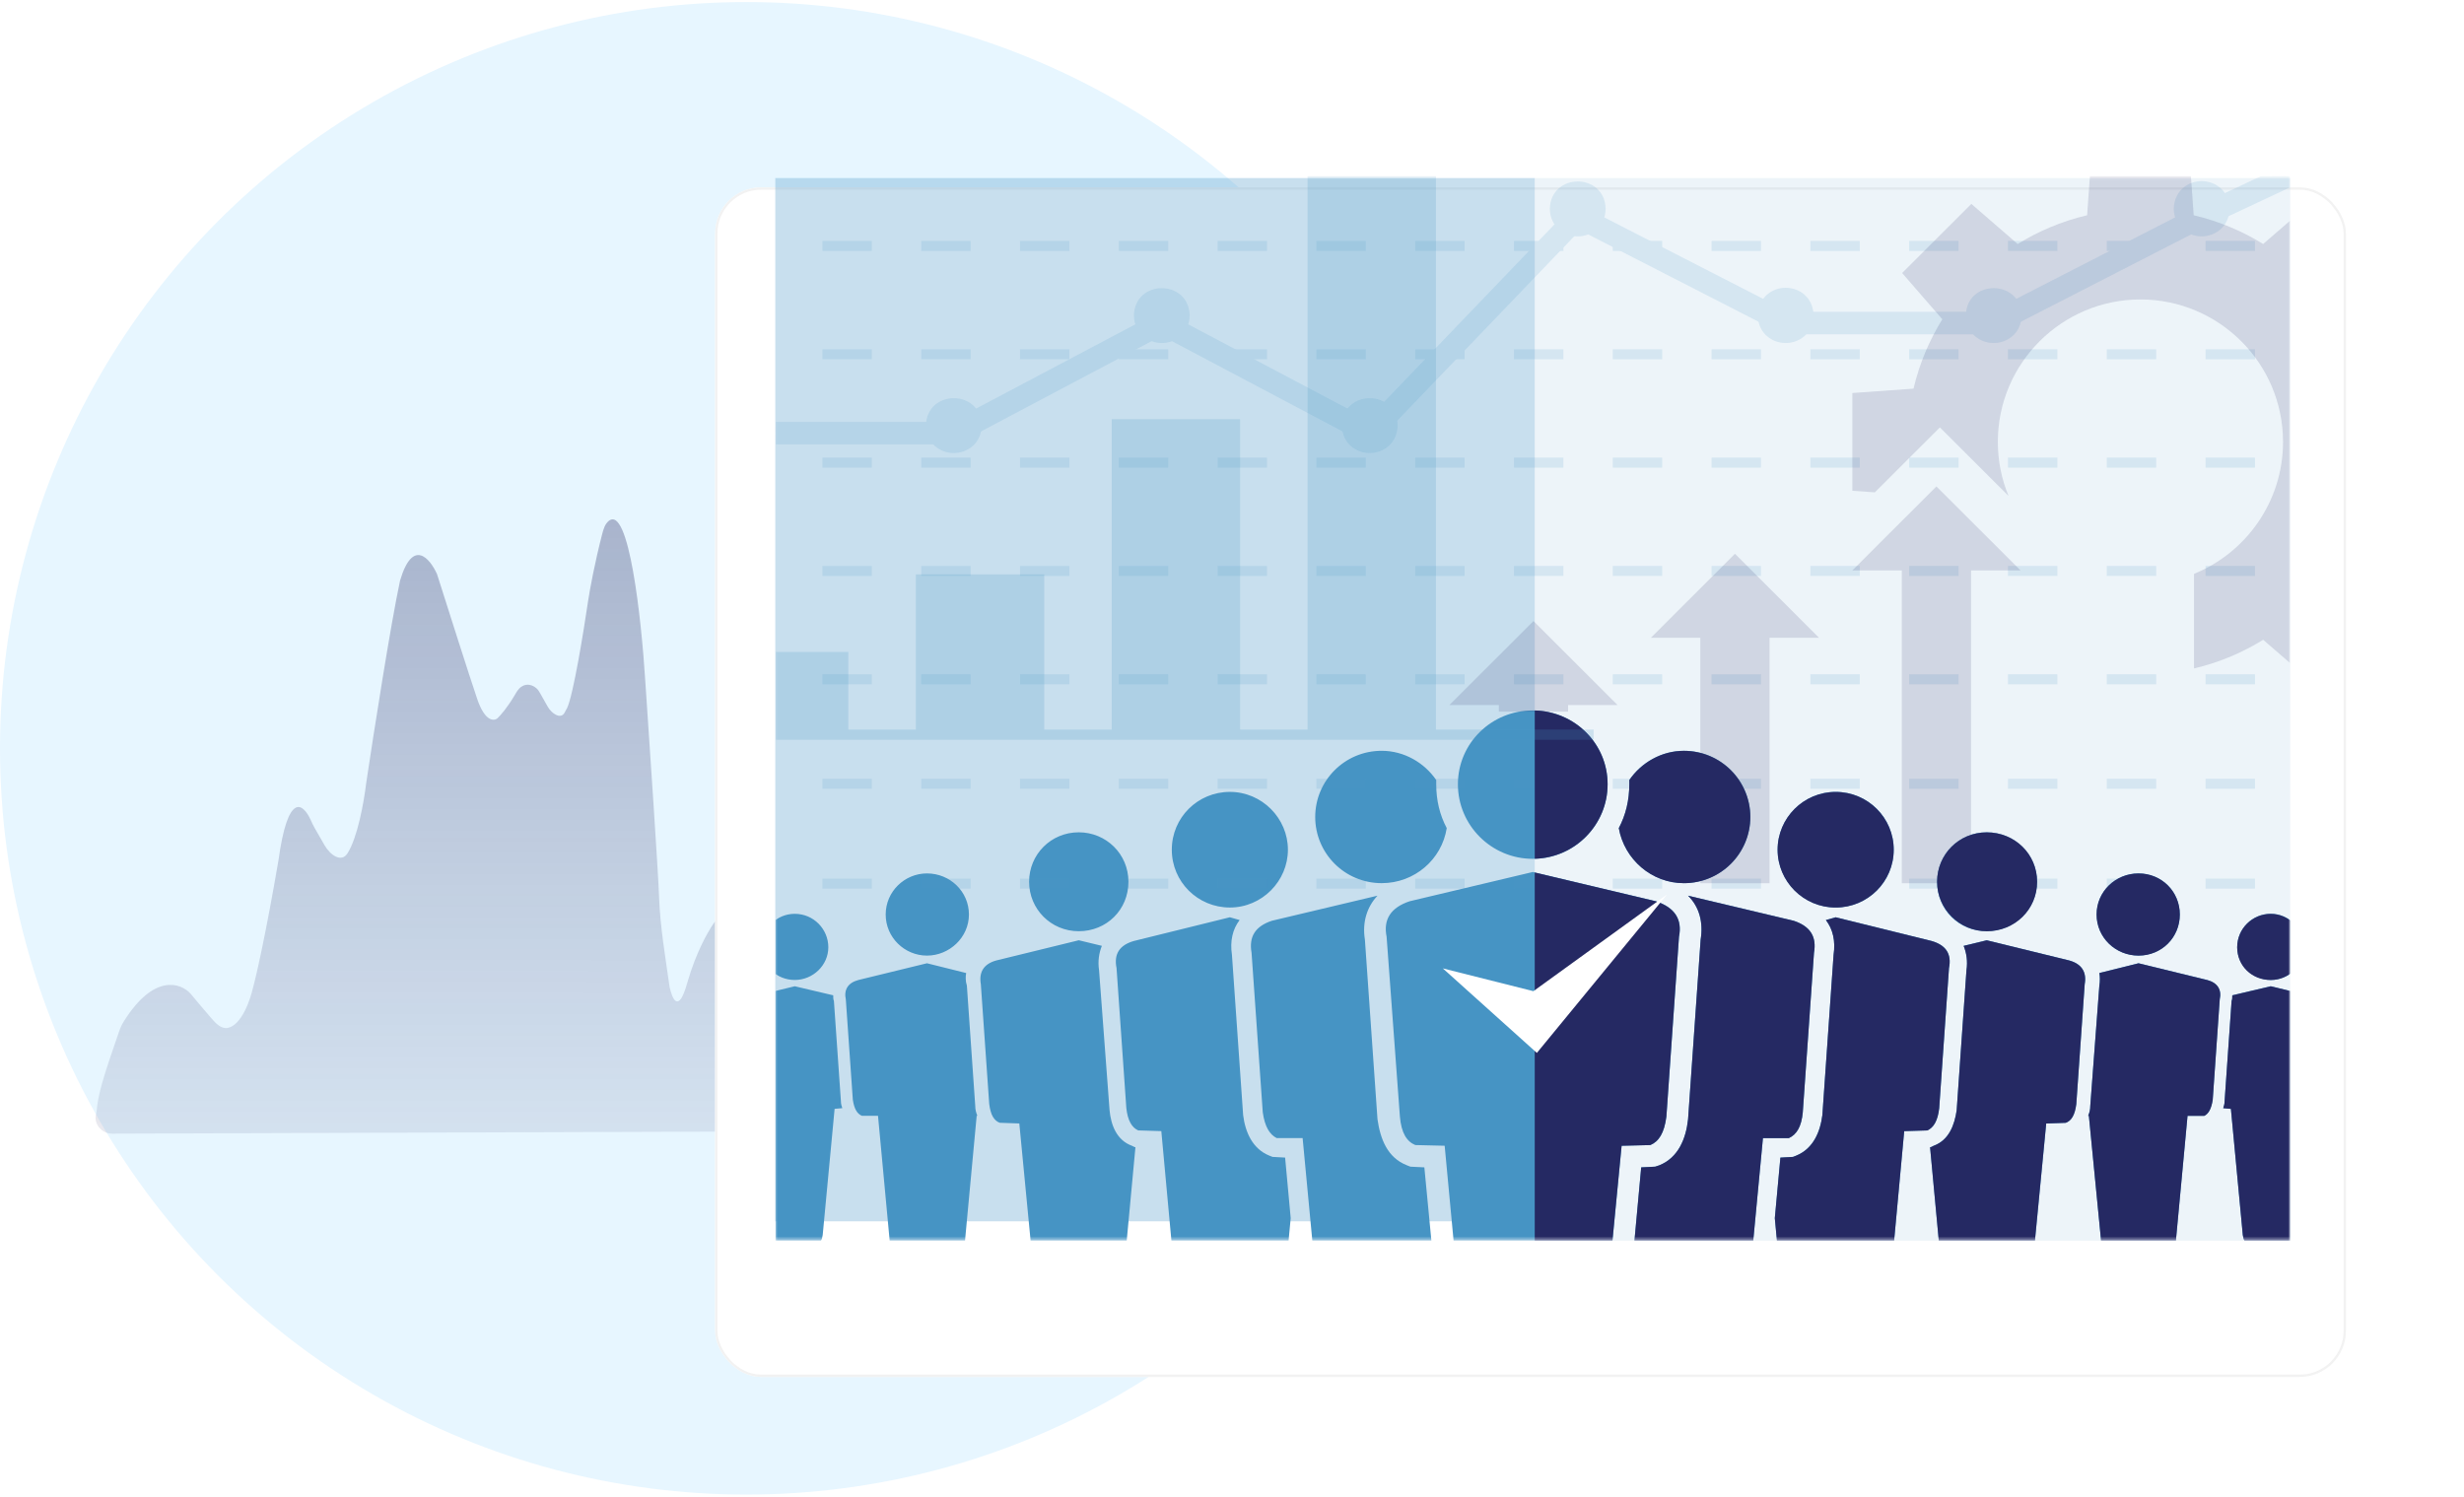
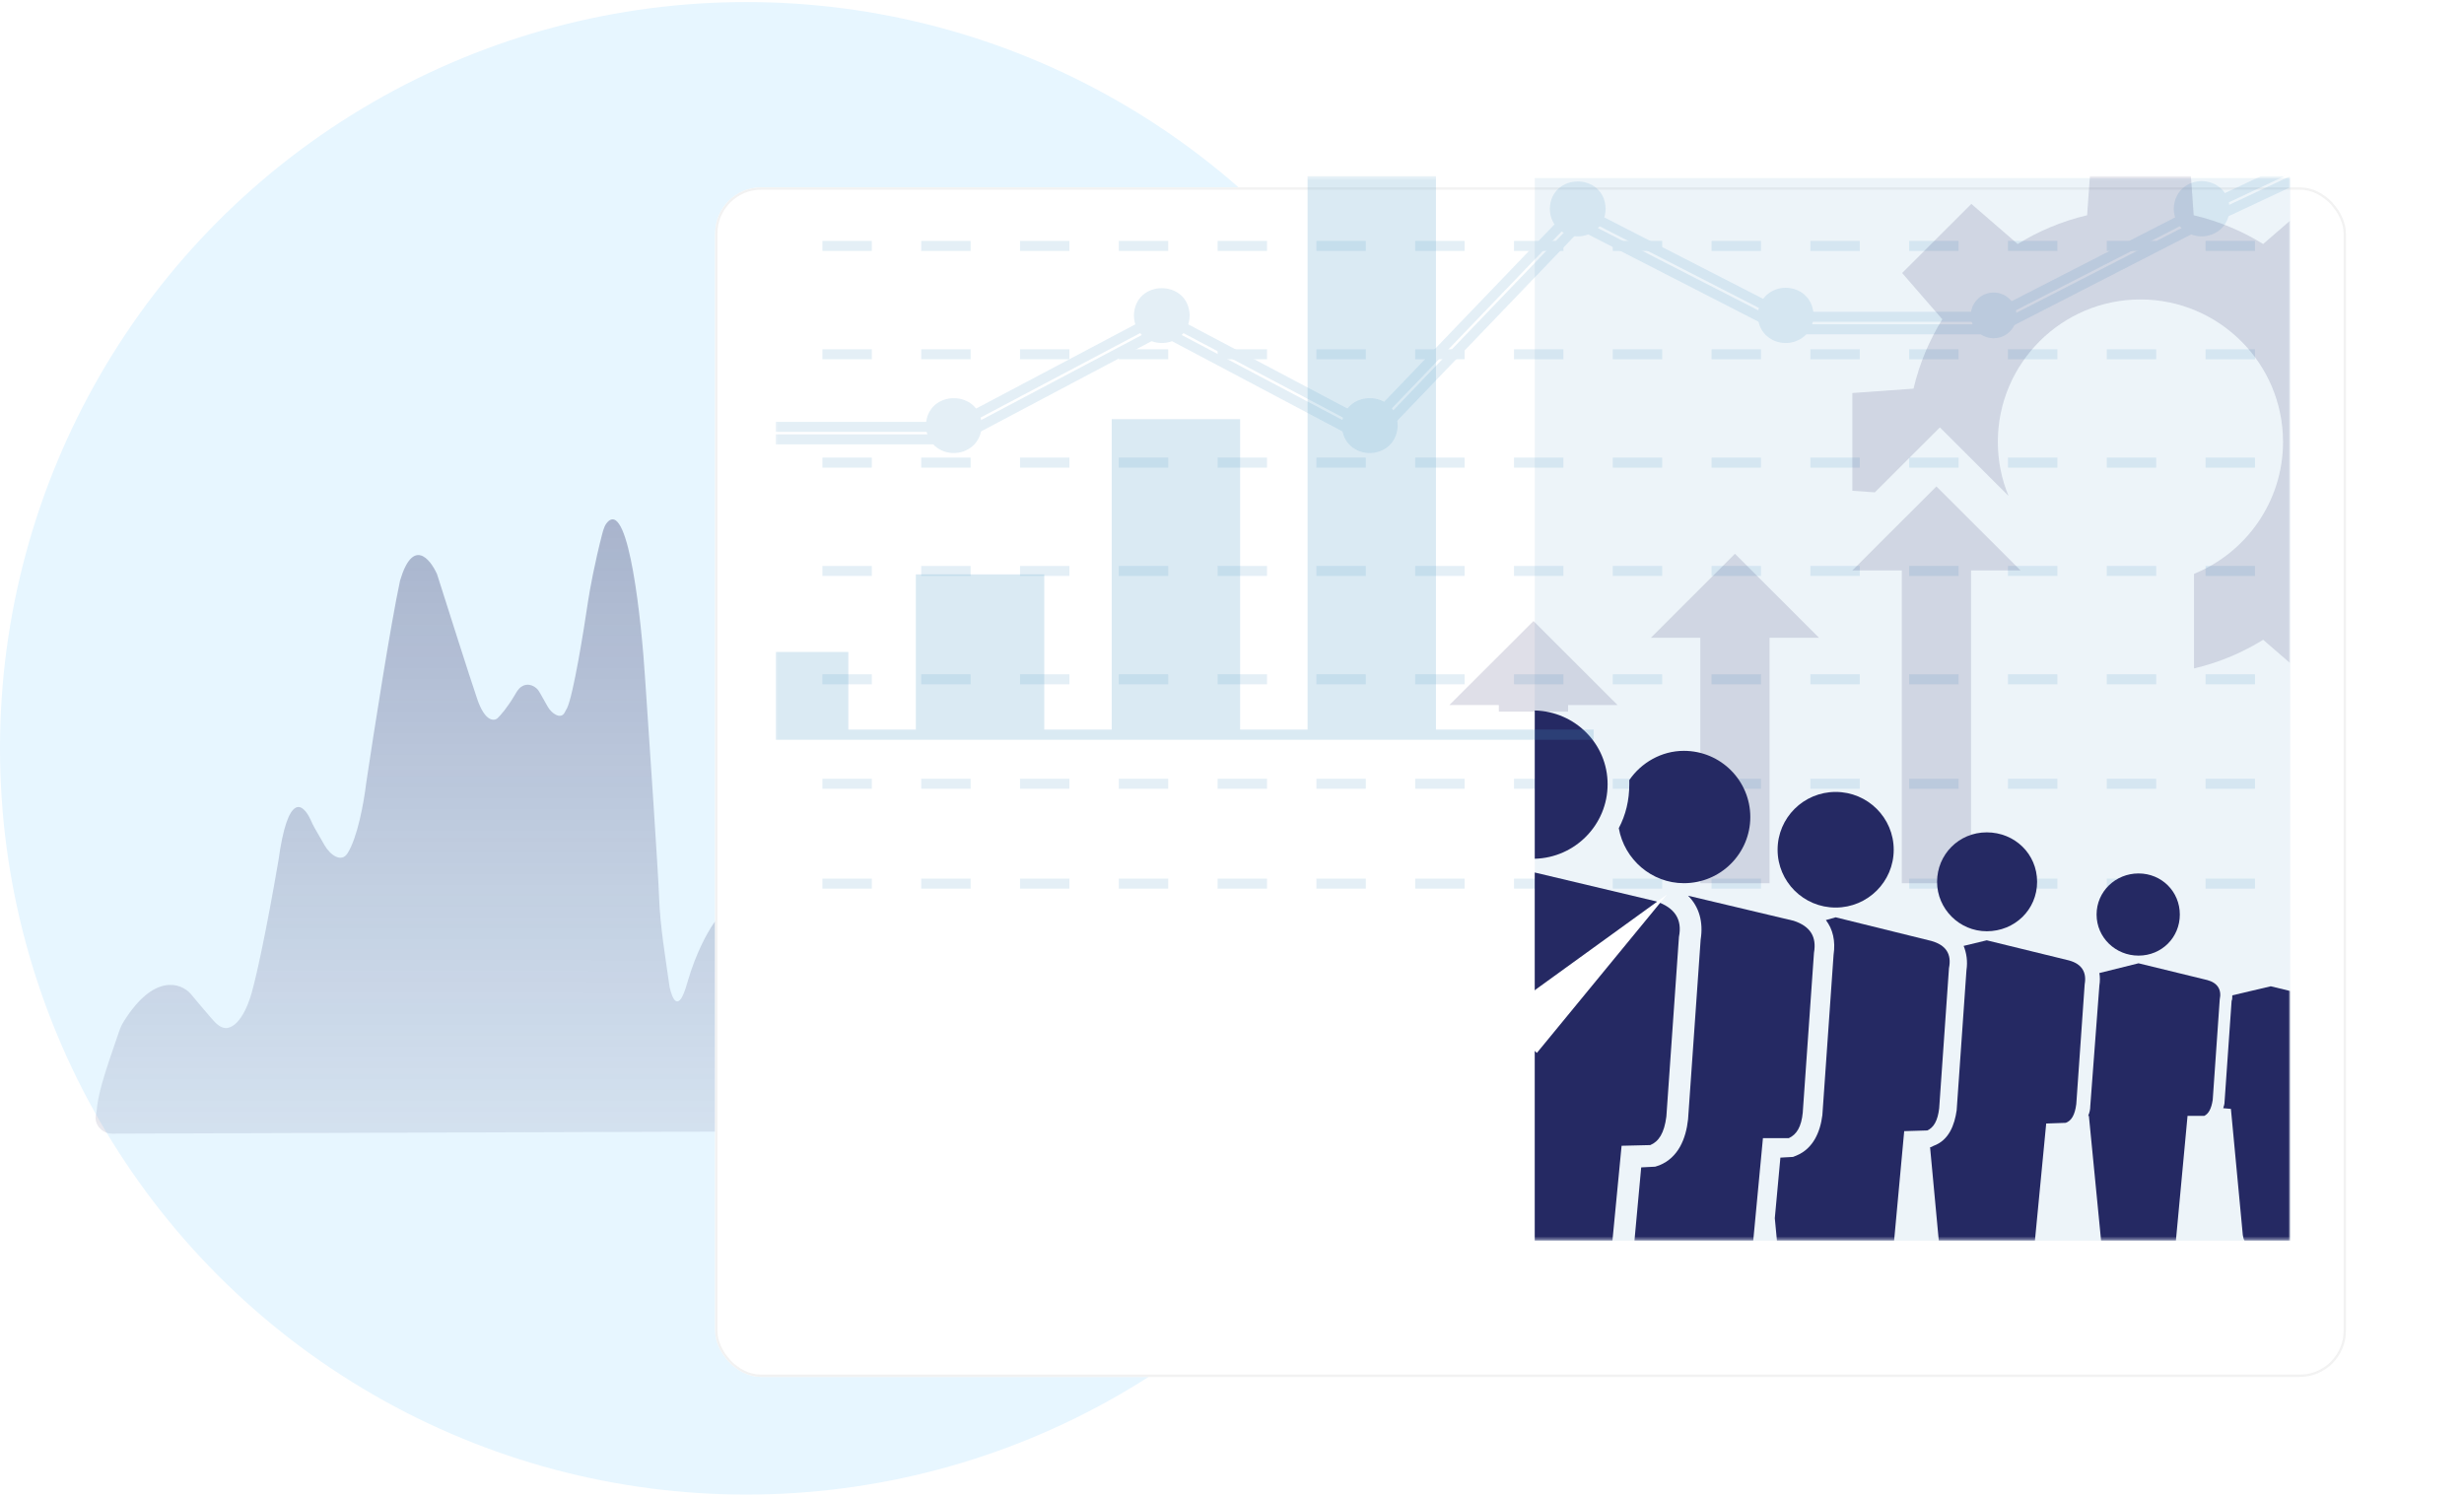
<svg xmlns="http://www.w3.org/2000/svg" width="553" height="336" viewBox="0 0 553 336" fill="none">
  <circle cx="167.5" cy="167.961" r="167.5" fill="#E7F6FF" />
  <path d="M288.389 123.583C294.354 130.315 301.77 195.394 305.879 239.483C306.582 247.029 300.64 253.52 293.061 253.545L25.168 254.449C22.829 254.457 20.955 252.278 21.569 250.02C21.655 249.704 21.692 249.468 21.719 249.142C22.015 245.566 23.187 241.711 26.723 231.516C27 230.717 27.351 229.942 27.8 229.227C34.559 218.47 40.58 220.573 42.802 223.068C43.458 223.87 45.182 225.935 47.485 228.602C48.465 229.737 49.686 231.013 51.153 230.706C54.117 230.087 56.093 224.765 56.802 221.619C57.514 219.043 59.649 209.737 62.496 193.121C64.61 177.707 67.975 180.223 69.714 184.01C69.985 184.6 70.249 185.195 70.57 185.759C71.099 186.692 71.894 188.08 72.858 189.742C74.14 191.95 76.622 193.686 77.991 191.531C80.19 188.069 81.634 180.383 82.191 175.733C83.852 164.624 87.696 139.99 89.784 130.33C92.632 120.67 96.507 125.339 98.089 128.881C100.383 136.126 105.397 151.872 107.106 156.896C108.814 161.919 110.823 161.887 111.614 161.243C112.251 160.666 113.838 158.879 115.524 156.018C115.934 155.324 116.336 154.588 117.005 154.139C118.297 153.272 119.561 153.793 120.359 154.454C120.729 154.761 120.986 155.174 121.222 155.593C121.659 156.369 122.279 157.468 122.941 158.635C123.81 160.166 125.834 161.527 126.689 159.987C126.846 159.705 127.147 159.189 127.285 158.897C128.661 155.966 130.979 141.799 132.021 134.677C132.386 132.301 133.491 126.254 135.15 119.871C135.429 118.797 135.753 117.639 136.61 116.933C141.132 113.21 143.95 138.789 144.834 153.032C145.783 166.878 147.729 195.923 147.919 201.333C148.156 208.095 149.343 214.857 150.292 221.619C150.682 223.206 151.046 224.063 151.401 224.447C152.717 225.867 153.781 222.212 154.344 220.28L154.378 220.163C156.173 214.009 158.626 209.504 160.193 207.212C160.685 206.494 161.31 205.89 161.974 205.327C165.022 202.747 170.157 198.018 172.359 194.57C174.286 191.553 176.338 191.677 177.635 192.413C178.297 192.789 178.718 193.459 179.217 194.034C180.199 195.164 181.847 196.502 183.749 196.502C187.166 196.502 189.76 186.52 190.63 181.529C191.975 176.055 194.901 163.948 195.85 159.311C196.962 153.88 198.282 149.297 200.787 143.575C201.128 142.795 201.534 142.033 202.114 141.409C205.725 137.526 208.21 142.754 210.129 147.148C210.574 148.168 211.068 149.248 212.014 149.835C214.405 151.318 216.012 147.399 217.443 142.405C219.341 137.768 222.663 115.357 224.087 104.73C224.72 101.188 226.697 90.82 229.545 77.682C233.531 64.93 238.008 78.165 239.748 86.376C243.544 104.569 251.47 142.115 252.799 146.752C254.46 152.548 255.409 153.032 258.256 153.032C261.05 153.387 265.664 143.688 268.11 137.62C268.509 136.629 268.964 135.636 269.76 134.924C270.209 134.522 270.715 134.194 271.205 134.111C272.181 133.944 272.673 135.151 273.131 136.03C275.482 140.536 277.297 138.719 277.951 137.092C279.564 133.934 282.737 128.118 284.945 125.2C285.848 124.007 287.397 122.463 288.389 123.583Z" fill="url(#paint0_linear_1158_14605)" />
  <g filter="url(#filter0_d_1158_14605)">
    <rect x="160.5" y="25.48" width="366" height="267" rx="10.358" fill="white" />
    <rect x="160.759" y="25.739" width="365.482" height="266.482" rx="10.099" stroke="#F2F2F2" stroke-width="0.518" />
  </g>
  <g clip-path="url(#clip0_1158_14605)">
    <path opacity="0.1" d="M514.898 39.965H344.449V278.461H514.898V39.965Z" fill="#4694C4" />
-     <path opacity="0.3" d="M344.448 39.965H174V274.119H344.448V39.965Z" fill="#4694C4" />
+     <path opacity="0.3" d="M344.448 39.965H174V274.119V39.965Z" fill="#4694C4" />
    <mask id="mask0_1158_14605" style="mask-type:luminance" maskUnits="userSpaceOnUse" x="174" y="39" width="340" height="240">
      <path d="M514 39.461H174V278.461H514V39.461Z" fill="white" />
    </mask>
    <g mask="url(#mask0_1158_14605)">
-       <path fill-rule="evenodd" clip-rule="evenodd" d="M343.999 159.461C353.262 159.461 360.798 166.807 360.798 176.035C360.798 185.263 353.262 192.765 343.999 192.765C334.736 192.765 327.201 185.257 327.201 176.035C327.201 166.812 334.736 159.461 343.999 159.461ZM156.858 212.926C153.559 212.926 150.894 215.583 150.894 218.868C150.894 222.154 153.564 224.655 156.858 224.655C160.153 224.655 162.666 221.998 162.666 218.868C162.666 215.583 160.153 212.926 156.858 212.926ZM156.858 225.747L147.127 228.091C145.711 228.559 145.087 229.5 145.399 230.904L146.341 245.133C146.497 246.386 146.971 247.01 147.595 247.322H149.791L151.988 269.677C151.988 270.457 152.3 271.086 152.929 271.086H160.777C161.407 271.086 161.719 270.462 161.719 269.677L163.759 248.882C163.291 248.102 162.973 247.161 162.817 246.225L161.563 228.091V226.838L156.853 225.747H156.858ZM178.366 205.107C174.286 205.107 170.987 208.393 170.987 212.609C170.987 216.826 174.286 219.955 178.366 219.955C182.446 219.955 185.902 216.67 185.902 212.609C185.902 208.549 182.603 205.107 178.366 205.107ZM178.366 221.369L166.121 224.338C164.238 224.806 163.452 226.059 163.764 227.935L165.018 245.913C165.174 247.478 165.804 248.414 166.59 248.726L169.572 248.882L172.241 277.179C172.241 278.271 172.71 278.9 173.496 279.056H183.388C184.174 278.9 184.486 278.276 184.643 277.179L187.312 248.882L189.04 248.726C188.884 248.258 188.728 247.79 188.728 247.161L187.156 224.65C187 224.338 187 223.87 187 223.397L178.366 221.364V221.369ZM208.04 196.04C203.018 196.04 198.777 200.106 198.777 205.263C198.777 210.42 203.018 214.486 208.04 214.486C213.062 214.486 217.459 210.42 217.459 205.263C217.459 200.106 213.218 196.04 208.04 196.04ZM208.04 216.207L192.657 219.96C190.299 220.584 189.357 222.149 189.831 224.338L191.402 246.849C191.715 248.882 192.344 249.974 193.442 250.447H197.054L200.353 285.778C200.509 287.187 200.983 287.967 201.925 288.123H214.326C215.268 287.967 215.736 287.187 215.897 285.778L219.197 250.447H219.353C219.041 249.667 218.879 249.038 218.879 248.258L216.996 221.208C216.683 220.272 216.683 219.175 216.839 218.395L208.05 216.207H208.04ZM242.11 186.812C235.829 186.812 230.963 191.814 230.963 197.912C230.963 204.01 235.829 209.012 242.11 209.012C248.391 209.012 253.257 204.166 253.257 197.912C253.257 191.658 248.235 186.812 242.11 186.812ZM242.11 211.044L223.584 215.578C220.758 216.358 219.66 218.234 220.129 220.891L222.012 247.785C222.325 250.286 223.11 251.538 224.37 252.006L228.767 252.162L232.847 294.533C232.847 296.098 233.477 297.034 234.575 297.19H249.489C250.744 297.034 251.217 296.098 251.373 294.533L254.829 257.481H254.673L254.043 257.169C250.588 255.916 249.333 252.479 249.021 249.194L246.664 217.767C246.351 215.734 246.664 213.857 247.293 212.292L242.11 211.039V211.044ZM276.02 177.74C268.796 177.74 262.989 183.527 262.989 190.717C262.989 197.907 268.796 203.693 276.02 203.693C283.243 203.693 289.05 197.751 289.05 190.717C289.05 183.683 283.243 177.74 276.02 177.74ZM276.02 205.882L254.511 211.195C251.212 212.131 249.958 214.164 250.588 217.294L252.784 248.721C253.096 251.533 254.038 253.098 255.453 253.722L260.636 253.878L265.19 303.283C265.346 305.004 265.976 306.096 267.386 306.408H284.653C286.068 306.096 286.693 304.999 286.849 303.283L289.675 273.421L288.421 259.82L285.595 259.664L284.809 259.353C281.041 257.788 279.47 254.039 279.001 250.286L276.488 214.325C276.014 211.2 276.644 208.539 278.216 206.506L276.02 205.882ZM310.09 168.517C301.769 168.517 295.175 175.24 295.175 183.371C295.175 191.502 301.769 198.224 310.09 198.224C317.469 198.224 323.589 192.911 324.692 185.871C323.121 182.903 322.335 179.617 322.335 176.019V175.084C319.665 171.174 315.112 168.517 310.09 168.517ZM309.148 201.037L285.444 206.667C281.676 207.92 280.261 210.264 280.89 213.857L283.404 249.662C283.872 252.947 284.975 254.663 286.542 255.448H292.35L297.689 311.887C297.845 313.92 298.631 315.329 300.202 315.485H319.983C321.554 315.329 322.179 313.92 322.34 311.887L323.438 301.256L319.67 262.014L316.532 261.858L315.747 261.546C311.349 259.825 309.783 255.604 309.153 251.227L306.327 210.888C305.698 206.979 306.801 203.542 309.153 201.037H309.148ZM531.14 212.921C534.44 212.921 537.104 215.578 537.104 218.863C537.104 222.149 534.435 224.65 531.14 224.65C527.846 224.65 525.333 221.993 525.333 218.863C525.333 215.578 527.846 212.921 531.14 212.921ZM531.14 225.742L540.872 228.086C542.287 228.554 542.912 229.495 542.6 230.899L541.658 245.128C541.502 246.381 541.028 247.005 540.404 247.317H538.207L536.011 269.672C536.011 270.452 535.699 271.081 535.069 271.081H527.222C526.592 271.081 526.28 270.457 526.28 269.672L524.396 248.877C524.708 248.097 525.025 247.156 525.182 246.22L526.436 228.086V226.833L531.145 225.742H531.14ZM509.632 205.102C513.712 205.102 517.012 208.388 517.012 212.604C517.012 216.821 513.712 219.95 509.632 219.95C505.552 219.95 502.097 216.665 502.097 212.604C502.097 208.544 505.396 205.102 509.632 205.102ZM509.632 221.364L521.877 224.333C523.761 224.801 524.547 226.054 524.235 227.93L522.98 245.908C522.824 247.473 522.195 248.409 521.409 248.721L518.427 248.877L515.757 277.174C515.757 278.266 515.284 278.895 514.503 279.051H504.61C503.825 278.895 503.512 278.271 503.356 277.174L500.686 248.877L498.959 248.721C499.115 248.253 499.271 247.785 499.271 247.156L500.843 224.645C500.999 224.333 500.999 223.865 500.999 223.392L509.632 221.359V221.364ZM479.959 196.035C485.142 196.035 489.222 200.101 489.222 205.258C489.222 210.415 485.142 214.481 479.959 214.481C474.776 214.481 470.54 210.415 470.54 205.258C470.54 200.101 474.781 196.035 479.959 196.035ZM479.959 216.202L495.347 219.955C497.705 220.579 498.646 222.144 498.173 224.333L496.601 246.844C496.289 248.877 495.659 249.969 494.718 250.442H490.95L487.651 285.773C487.494 287.182 487.021 287.962 486.079 288.118H473.678C472.736 287.962 472.262 287.182 472.262 285.773L468.807 250.442H468.651C468.963 249.662 469.119 249.033 469.119 248.253L471.159 221.203C471.316 220.267 471.316 219.17 471.159 218.39L479.949 216.202H479.959ZM445.894 186.807C452.175 186.807 457.197 191.809 457.197 197.907C457.197 204.005 452.175 209.007 445.894 209.007C439.612 209.007 434.747 204.161 434.747 197.907C434.747 191.653 439.769 186.807 445.894 186.807ZM445.894 211.039L464.42 215.573C467.246 216.353 468.344 218.229 467.875 220.886L465.991 247.78C465.679 250.281 464.893 251.533 463.634 252.001L459.237 252.157L455.157 294.528C455.157 296.093 454.527 297.029 453.429 297.185H438.514C437.416 297.029 436.787 296.093 436.63 294.528L433.175 257.476H433.331L433.961 257.164C437.416 255.911 438.67 252.474 439.144 249.189L441.34 217.761C441.652 215.729 441.34 213.852 440.71 212.287L445.894 211.034V211.039ZM411.984 177.735C419.207 177.735 425.015 183.522 425.015 190.712C425.015 197.902 419.207 203.688 411.984 203.688C404.761 203.688 398.953 197.746 398.953 190.712C398.953 183.678 404.761 177.735 411.984 177.735ZM411.984 205.877L433.492 211.19C436.792 212.126 438.046 214.159 437.416 217.289L435.22 248.716C434.908 251.528 433.966 253.093 432.55 253.717L427.367 253.873L422.814 303.278C422.658 304.999 422.028 306.091 420.618 306.403H403.351C401.94 306.091 401.311 304.994 401.155 303.278L398.329 273.416L399.583 259.815L402.409 259.659L403.195 259.347C406.962 257.783 408.534 254.034 409.002 250.281L411.516 214.32C411.989 211.195 411.36 208.534 409.788 206.501L411.984 205.877ZM377.919 168.512C386.24 168.512 392.833 175.235 392.833 183.366C392.833 191.497 386.24 198.219 377.919 198.219C370.696 198.219 364.576 192.905 363.316 185.866C364.888 182.898 365.674 179.612 365.674 176.014V175.079C368.343 171.169 372.897 168.512 377.919 168.512ZM378.861 201.031L402.565 206.662C406.333 207.915 407.748 210.259 407.118 213.852L404.605 249.657C404.293 252.942 403.19 254.658 401.467 255.443H395.659L390.32 311.882C390.164 313.915 389.378 315.324 387.806 315.48H368.026C366.611 315.324 365.83 313.915 365.669 311.882L364.727 301.25L368.338 262.009L371.476 261.853L372.418 261.541C376.66 259.82 378.382 255.599 378.856 251.221L381.681 210.883C382.311 206.974 381.369 203.537 378.856 201.031H378.861ZM344.009 195.718L371.643 202.284C375.884 203.693 377.606 206.35 376.826 210.259L374 250.598C373.526 254.351 372.272 256.228 370.388 257.008L363.951 257.164L357.826 320.642C357.67 322.987 356.884 324.396 355.156 324.708H332.863C331.135 324.396 330.349 322.987 330.193 320.642L324.229 257.164L317.636 257.008C315.752 256.228 314.497 254.351 314.18 250.598L311.198 210.259C310.412 206.35 312.14 203.693 316.381 202.284L344.014 195.718H344.009Z" fill="#4694C4" />
      <g opacity="0.15">
-         <path d="M121.372 123.398L120.047 120.933L167.032 95.81H213.716L260.741 70.929L307.138 95.478L353.806 46.853L401.108 71.11H447.107L493.483 47.326L545.339 22.988L546.528 25.519L494.717 49.836L447.787 73.907H400.434L354.38 50.294L307.697 98.94L260.741 74.094L214.411 98.608H167.738L121.372 123.398Z" fill="#4895C5" />
        <path d="M120.908 124.918L118.525 120.47L166.75 94.688H213.433L260.736 69.656L306.911 94.089L353.569 45.469L401.38 69.988H446.834L492.969 46.33L545.878 21.494L548.023 26.062L495.195 50.853L448.053 75.03H400.156L399.914 74.904L354.611 51.673L307.913 100.329L260.736 75.362L214.687 99.73H168.019L120.908 124.918ZM121.573 121.391L121.83 121.874L167.455 97.486H214.133L260.741 72.826L307.47 97.551L354.148 48.911L400.705 72.786H447.509L494.203 48.84L545.031 24.981L544.795 24.483L493.961 48.342L447.378 72.232H400.836L400.594 72.106L354.037 48.232L307.364 96.867L260.741 72.197L213.992 96.932H167.314L121.573 121.391Z" fill="#4895C5" />
        <path d="M550.432 56.323H539.346V54.074H550.432V56.323ZM528.259 56.323H517.172V54.074H528.259V56.323ZM506.086 56.323H494.999V54.074H506.086V56.323ZM483.913 56.323H472.826V54.074H483.913V56.323ZM461.74 56.323H450.653V54.074H461.74V56.323ZM439.567 56.323H428.48V54.074H439.567V56.323ZM417.394 56.323H406.307V54.074H417.394V56.323ZM395.221 56.323H384.134V54.074H395.221V56.323ZM373.048 56.323H361.961V54.074H373.048V56.323ZM350.875 56.323H339.788V54.074H350.875V56.323ZM328.702 56.323H317.615V54.074H328.702V56.323ZM306.529 56.323H295.442V54.074H306.529V56.323ZM284.356 56.323H273.269V54.074H284.356V56.323ZM262.183 56.323H251.096V54.074H262.183V56.323ZM240.01 56.323H228.923V54.074H240.01V56.323ZM217.836 56.323H206.75V54.074H217.836V56.323ZM195.663 56.323H184.577V54.074H195.663V56.323ZM173.49 56.323H162.404V54.074H173.48V56.323H173.49ZM151.317 56.323H140.231V54.074H151.317V56.323ZM129.144 56.323H118.058V54.074H129.144V56.323ZM106.971 56.323H95.885V54.074H106.971V56.323Z" fill="#4895C5" />
        <path d="M550.432 177.04H539.346V174.791H550.432V177.04ZM528.259 177.04H517.172V174.791H528.259V177.04ZM506.086 177.04H494.999V174.791H506.086V177.04ZM483.913 177.04H472.826V174.791H483.913V177.04ZM461.74 177.04H450.653V174.791H461.74V177.04ZM439.567 177.04H428.48V174.791H439.567V177.04ZM417.394 177.04H406.307V174.791H417.394V177.04ZM395.221 177.04H384.134V174.791H395.221V177.04ZM373.048 177.04H361.961V174.791H373.048V177.04ZM350.875 177.04H339.788V174.791H350.875V177.04ZM328.702 177.04H317.615V174.791H328.702V177.04ZM306.529 177.04H295.442V174.791H306.529V177.04ZM284.356 177.04H273.269V174.791H284.356V177.04ZM262.183 177.04H251.096V174.791H262.183V177.04ZM240.01 177.04H228.923V174.791H240.01V177.04ZM217.836 177.04H206.75V174.791H217.836V177.04ZM195.663 177.04H184.577V174.791H195.663V177.04ZM173.49 177.04H162.404V174.791H173.48V177.04H173.49ZM151.317 177.04H140.231V174.791H151.317V177.04ZM129.144 177.04H118.058V174.791H129.144V177.04ZM106.971 177.04H95.885V174.791H106.971V177.04Z" fill="#4895C5" />
        <path d="M550.432 199.452H539.346V197.203H550.432V199.452ZM528.259 199.452H517.172V197.203H528.259V199.452ZM506.086 199.452H494.999V197.203H506.086V199.452ZM483.913 199.452H472.826V197.203H483.913V199.452ZM461.74 199.452H450.653V197.203H461.74V199.452ZM439.567 199.452H428.48V197.203H439.567V199.452ZM417.394 199.452H406.307V197.203H417.394V199.452ZM395.221 199.452H384.134V197.203H395.221V199.452ZM373.048 199.452H361.961V197.203H373.048V199.452ZM350.875 199.452H339.788V197.203H350.875V199.452ZM328.702 199.452H317.615V197.203H328.702V199.452ZM306.529 199.452H295.442V197.203H306.529V199.452ZM284.356 199.452H273.269V197.203H284.356V199.452ZM262.183 199.452H251.096V197.203H262.183V199.452ZM240.01 199.452H228.923V197.203H240.01V199.452ZM217.836 199.452H206.75V197.203H217.836V199.452ZM195.663 199.452H184.577V197.203H195.663V199.452ZM173.49 199.452H162.404V197.203H173.48V199.452H173.49ZM151.317 199.452H140.231V197.203H151.317V199.452ZM129.144 199.452H118.058V197.203H129.144V199.452ZM106.971 199.452H95.885V197.203H106.971V199.452Z" fill="#4895C5" />
        <path d="M550.432 80.641H539.346V78.392H550.432V80.641ZM528.259 80.641H517.172V78.392H528.259V80.641ZM506.086 80.641H494.999V78.392H506.086V80.641ZM483.913 80.641H472.826V78.392H483.913V80.641ZM461.74 80.641H450.653V78.392H461.74V80.641ZM439.567 80.641H428.48V78.392H439.567V80.641ZM417.394 80.641H406.307V78.392H417.394V80.641ZM395.221 80.641H384.134V78.392H395.221V80.641ZM373.048 80.641H361.961V78.392H373.048V80.641ZM350.875 80.641H339.788V78.392H350.875V80.641ZM328.702 80.641H317.615V78.392H328.702V80.641ZM306.529 80.641H295.442V78.392H306.529V80.641ZM284.356 80.641H273.269V78.392H284.356V80.641ZM262.183 80.641H251.096V78.392H262.183V80.641ZM240.01 80.641H228.923V78.392H240.01V80.641ZM217.836 80.641H206.75V78.392H217.836V80.641ZM195.663 80.641H184.577V78.392H195.663V80.641ZM173.49 80.641H162.404V78.392H173.48V80.641H173.49ZM151.317 80.641H140.231V78.392H151.317V80.641ZM129.144 80.641H118.058V78.392H129.144V80.641ZM106.971 80.641H95.885V78.392H106.971V80.641Z" fill="#4895C5" />
        <path d="M550.432 104.958H539.346V102.709H550.432V104.958ZM528.259 104.958H517.172V102.709H528.259V104.958ZM506.086 104.958H494.999V102.709H506.086V104.958ZM483.913 104.958H472.826V102.709H483.913V104.958ZM461.74 104.958H450.653V102.709H461.74V104.958ZM439.567 104.958H428.48V102.709H439.567V104.958ZM417.394 104.958H406.307V102.709H417.394V104.958ZM395.221 104.958H384.134V102.709H395.221V104.958ZM373.048 104.958H361.961V102.709H373.048V104.958ZM350.875 104.958H339.788V102.709H350.875V104.958ZM328.702 104.958H317.615V102.709H328.702V104.958ZM306.529 104.958H295.442V102.709H306.529V104.958ZM284.356 104.958H273.269V102.709H284.356V104.958ZM262.183 104.958H251.096V102.709H262.183V104.958ZM240.01 104.958H228.923V102.709H240.01V104.958ZM217.836 104.958H206.75V102.709H217.836V104.958ZM195.663 104.958H184.577V102.709H195.663V104.958ZM173.49 104.958H162.404V102.709H173.48V104.958H173.49ZM151.317 104.958H140.231V102.709H151.317V104.958ZM129.144 104.958H118.058V102.709H129.144V104.958ZM106.971 104.958H95.885V102.709H106.971V104.958Z" fill="#4895C5" />
        <path d="M550.432 129.276H539.346V127.027H550.432V129.276ZM528.259 129.276H517.172V127.027H528.259V129.276ZM506.086 129.276H494.999V127.027H506.086V129.276ZM483.913 129.276H472.826V127.027H483.913V129.276ZM461.74 129.276H450.653V127.027H461.74V129.276ZM439.567 129.276H428.48V127.027H439.567V129.276ZM417.394 129.276H406.307V127.027H417.394V129.276ZM395.221 129.276H384.134V127.027H395.221V129.276ZM373.048 129.276H361.961V127.027H373.048V129.276ZM350.875 129.276H339.788V127.027H350.875V129.276ZM328.702 129.276H317.615V127.027H328.702V129.276ZM306.529 129.276H295.442V127.027H306.529V129.276ZM284.356 129.276H273.269V127.027H284.356V129.276ZM262.183 129.276H251.096V127.027H262.183V129.276ZM240.01 129.276H228.923V127.027H240.01V129.276ZM217.836 129.276H206.75V127.027H217.836V129.276ZM195.663 129.276H184.577V127.027H195.663V129.276ZM173.49 129.276H162.404V127.027H173.48V129.276H173.49ZM151.317 129.276H140.231V127.027H151.317V129.276ZM129.144 129.276H118.058V127.027H129.144V129.276ZM106.971 129.276H95.885V127.027H106.971V129.276Z" fill="#4895C5" />
        <path d="M550.432 153.593H539.346V151.343H550.432V153.593ZM528.259 153.593H517.172V151.343H528.259V153.593ZM506.086 153.593H494.999V151.343H506.086V153.593ZM483.913 153.593H472.826V151.343H483.913V153.593ZM461.74 153.593H450.653V151.343H461.74V153.593ZM439.567 153.593H428.48V151.343H439.567V153.593ZM417.394 153.593H406.307V151.343H417.394V153.593ZM395.221 153.593H384.134V151.343H395.221V153.593ZM373.048 153.593H361.961V151.343H373.048V153.593ZM350.875 153.593H339.788V151.343H350.875V153.593ZM328.702 153.593H317.615V151.343H328.702V153.593ZM306.529 153.593H295.442V151.343H306.529V153.593ZM284.356 153.593H273.269V151.343H284.356V153.593ZM262.183 153.593H251.096V151.343H262.183V153.593ZM240.01 153.593H228.923V151.343H240.01V153.593ZM217.836 153.593H206.75V151.343H217.836V153.593ZM195.663 153.593H184.577V151.343H195.663V153.593ZM173.49 153.593H162.404V151.343H173.48V153.593H173.49ZM151.317 153.593H140.231V151.343H151.317V153.593ZM129.144 153.593H118.058V151.343H129.144V153.593ZM106.971 153.593H95.885V151.343H106.971V153.593Z" fill="#4895C5" />
        <path d="M219.059 96.666C219.708 93.909 217.997 91.149 215.238 90.501C212.479 89.852 209.715 91.561 209.066 94.317C208.417 97.074 210.128 99.834 212.887 100.483C215.646 101.131 218.41 99.422 219.059 96.666Z" fill="#4895C5" />
        <path d="M214.064 101.686C211.031 101.686 207.909 99.568 207.803 95.518C208.009 87.306 220.118 87.366 220.32 95.462V95.518C220.219 99.568 217.091 101.681 214.064 101.681V101.686ZM214.064 91.543C212.119 91.543 210.125 92.77 210.054 95.518C210.125 98.21 212.119 99.437 214.064 99.437C216.008 99.437 217.988 98.219 218.073 95.487C217.988 92.76 216.003 91.538 214.064 91.538V91.543Z" fill="#4895C5" />
        <path d="M265.813 71.615C266.267 68.82 264.366 66.187 261.567 65.734C258.769 65.281 256.133 67.18 255.68 69.975C255.227 72.771 257.128 75.404 259.926 75.856C262.724 76.309 265.36 74.41 265.813 71.615Z" fill="#4895C5" />
        <path d="M260.742 76.988C257.709 76.988 254.586 74.87 254.48 70.824C254.687 62.613 266.791 62.673 266.998 70.769V70.824C266.897 74.875 263.769 76.988 260.742 76.988ZM260.742 66.844C258.797 66.844 256.803 68.077 256.732 70.824C256.803 73.516 258.797 74.744 260.742 74.744C262.686 74.744 264.665 73.526 264.751 70.794C264.665 68.067 262.681 66.844 260.742 66.844Z" fill="#4895C5" />
        <path d="M311.042 99.115C313.047 97.113 313.047 93.867 311.042 91.864C309.038 89.862 305.788 89.862 303.784 91.864C301.779 93.867 301.779 97.113 303.784 99.115C305.788 101.118 309.038 101.118 311.042 99.115Z" fill="#4895C5" />
        <path d="M307.419 101.686C304.387 101.686 301.264 99.568 301.158 95.518C301.365 87.306 313.474 87.366 313.675 95.462V95.518C313.574 99.568 310.447 101.681 307.419 101.681V101.686ZM307.419 91.543C305.475 91.543 303.48 92.77 303.41 95.518C303.48 98.21 305.475 99.437 307.419 99.437C309.364 99.437 311.343 98.219 311.429 95.487C311.343 92.76 309.359 91.538 307.419 91.538V91.543Z" fill="#4895C5" />
        <path d="M354.094 51.981C356.928 51.981 359.226 49.685 359.226 46.853C359.226 44.022 356.928 41.726 354.094 41.726C351.259 41.726 348.961 44.022 348.961 46.853C348.961 49.685 351.259 51.981 354.094 51.981Z" fill="#4895C5" />
        <path d="M354.093 53.048C351.061 53.048 347.938 50.929 347.832 46.879C348.039 38.672 360.148 38.723 360.349 46.824V46.879C360.248 50.929 357.12 53.048 354.093 53.048ZM354.093 42.904C352.149 42.904 350.154 44.132 350.084 46.879C350.154 49.571 352.149 50.798 354.093 50.798C356.037 50.798 358.017 49.576 358.103 46.849C358.017 44.122 356.032 42.899 354.093 42.899V42.904Z" fill="#4895C5" />
        <path d="M404.4 74.416C406.404 72.414 406.404 69.168 404.4 67.165C402.395 65.163 399.146 65.163 397.141 67.165C395.137 69.168 395.137 72.414 397.141 74.416C399.146 76.418 402.395 76.418 404.4 74.416Z" fill="#4895C5" />
        <path d="M400.766 76.988C397.733 76.988 394.611 74.87 394.51 70.819C394.611 66.714 397.739 64.595 400.766 64.595C403.798 64.595 406.921 66.714 407.022 70.764V70.819C406.921 74.87 403.793 76.988 400.766 76.988ZM400.766 66.839C398.821 66.839 396.827 68.072 396.756 70.819C396.827 73.511 398.816 74.739 400.766 74.739C402.715 74.739 404.69 73.516 404.775 70.789C404.695 68.062 402.705 66.839 400.766 66.839Z" fill="#4895C5" />
        <path d="M452.436 71.967C453.087 69.211 451.378 66.449 448.619 65.799C445.86 65.148 443.096 66.855 442.445 69.611C441.794 72.367 443.502 75.129 446.261 75.779C449.02 76.429 451.784 74.723 452.436 71.967Z" fill="#4895C5" />
-         <path d="M447.445 76.987C444.413 76.987 441.29 74.869 441.189 70.818C441.396 62.607 453.505 62.667 453.706 70.763V70.818C453.606 74.869 450.478 76.987 447.445 76.987ZM447.445 66.838C445.501 66.838 443.506 68.071 443.436 70.818C443.506 73.51 445.496 74.738 447.445 74.738C449.385 74.738 451.374 73.515 451.455 70.788C451.369 68.061 449.385 66.838 447.445 66.838Z" fill="#4895C5" />
        <path d="M494.123 51.981C496.958 51.981 499.256 49.685 499.256 46.853C499.256 44.022 496.958 41.726 494.123 41.726C491.288 41.726 488.99 44.022 488.99 46.853C488.99 49.685 491.288 51.981 494.123 51.981Z" fill="#4895C5" />
        <path d="M494.123 53.047C491.091 53.047 487.968 50.928 487.867 46.878C487.968 42.772 491.096 40.654 494.123 40.654C497.155 40.654 500.278 42.772 500.379 46.818V46.873C500.278 50.923 497.15 53.042 494.123 53.042V53.047ZM494.123 42.903C492.179 42.903 490.184 44.131 490.114 46.878C490.184 49.57 492.174 50.798 494.123 50.798C496.073 50.798 498.047 49.575 498.133 46.848C498.052 44.121 496.062 42.898 494.123 42.898V42.903Z" fill="#4895C5" />
      </g>
      <g opacity="0.15">
        <path d="M453.464 128.026L434.595 109.183L415.727 128.026H426.828V198.232H442.357V128.026H453.464Z" fill="#252963" />
        <path d="M408.245 143.148L389.377 124.304L370.508 143.148H381.609V198.233H397.139V143.148H408.245Z" fill="#252963" />
        <path d="M363.029 158.241L344.16 139.398L325.291 158.241H336.393V159.716H351.927V158.241H363.029Z" fill="#252963" />
        <path d="M531.296 111.126L545.017 110.15V88.212L531.296 87.236C530.626 84.378 529.709 81.576 528.556 78.849C527.498 76.348 526.254 73.953 524.834 71.668L533.85 61.278L518.321 45.766L507.919 54.773C505.632 53.354 503.235 52.111 500.731 51.054C497.996 49.897 495.196 48.986 492.335 48.317L491.357 34.611H469.396L468.419 48.317C465.558 48.986 462.752 49.902 460.022 51.054C457.519 52.111 455.121 53.354 452.834 54.773L442.433 45.766L426.903 61.278L435.92 71.668C434.499 73.953 433.255 76.348 432.197 78.849C431.039 81.581 430.127 84.378 429.457 87.236L415.736 88.212V110.15L420.773 110.507L435.376 95.926L450.769 111.297C449.228 107.559 448.376 103.468 448.376 99.181C448.376 81.551 462.732 67.211 480.382 67.211C498.031 67.211 512.387 81.551 512.387 99.181C512.387 112.56 504.116 124.042 492.415 128.802V150.03C495.251 149.361 498.031 148.455 500.741 147.313C503.245 146.257 505.642 145.014 507.929 143.595L518.331 152.601L533.86 137.089L524.844 126.699C526.264 124.415 527.508 122.02 528.566 119.519C529.724 116.787 530.636 113.989 531.306 111.131L531.296 111.126Z" fill="#252963" />
      </g>
      <path d="M344.449 192.748C353.506 192.512 360.799 185.105 360.799 176.028C360.799 166.951 353.506 159.701 344.449 159.464V192.743V192.748Z" fill="#252963" />
      <path d="M411.98 203.703C419.177 203.703 425.011 197.893 425.011 190.726C425.011 183.559 419.177 177.75 411.98 177.75C404.783 177.75 398.949 183.559 398.949 190.726C398.949 197.893 404.783 203.703 411.98 203.703Z" fill="#252963" />
      <path d="M377.909 198.233C386.23 198.233 392.824 191.511 392.824 183.38C392.824 175.249 386.23 168.527 377.909 168.527C372.887 168.527 368.334 171.184 365.664 175.093V176.029C365.664 179.627 364.878 182.907 363.307 185.881C364.561 192.915 370.686 198.233 377.909 198.233Z" fill="#252963" />
      <path d="M445.889 209.021C452.17 209.021 457.192 204.176 457.192 197.922C457.192 191.667 452.17 186.822 445.889 186.822C439.608 186.822 434.742 191.823 434.742 197.922C434.742 204.02 439.764 209.021 445.889 209.021Z" fill="#252963" />
      <path d="M479.96 214.49C485.143 214.49 489.223 210.425 489.223 205.267C489.223 200.11 485.143 196.045 479.96 196.045C474.777 196.045 470.541 200.11 470.541 205.267C470.541 210.425 474.782 214.49 479.96 214.49Z" fill="#252963" />
-       <path d="M509.627 219.965C513.707 219.965 517.006 216.679 517.006 212.619C517.006 208.558 513.707 205.117 509.627 205.117C505.547 205.117 502.092 208.402 502.092 212.619C502.092 216.835 505.391 219.965 509.627 219.965Z" fill="#252963" />
      <path d="M521.878 224.341L509.632 221.373L500.999 223.405C500.999 223.873 500.999 224.341 500.843 224.658L499.271 247.17C499.271 247.793 499.115 248.266 498.959 248.734L500.687 248.89L503.356 277.188C503.512 278.28 503.83 278.909 504.611 279.065H514.503C515.289 278.909 515.757 278.285 515.757 277.188L518.427 248.89L521.409 248.734C522.195 248.422 522.819 247.482 522.981 245.922L524.235 227.944C524.547 226.067 523.761 224.819 521.878 224.346V224.341Z" fill="#252963" />
      <path d="M495.342 219.964L479.954 216.211L471.165 218.399C471.321 219.179 471.321 220.276 471.165 221.212L469.125 248.262C469.125 249.042 468.969 249.671 468.656 250.45H468.812L472.268 285.782C472.268 287.191 472.741 287.971 473.683 288.127H486.084C487.026 287.971 487.5 287.191 487.656 285.782L490.955 250.45H494.723C495.665 249.983 496.294 248.886 496.607 246.853L498.178 224.342C498.652 222.153 497.71 220.588 495.353 219.964H495.342Z" fill="#252963" />
      <path d="M373.986 250.607L376.811 210.269C377.597 206.36 375.869 203.703 371.628 202.294L344.443 195.834V324.712H355.142C356.87 324.401 357.656 322.992 357.812 320.647L363.937 257.169L370.374 257.013C372.258 256.233 373.512 254.356 373.986 250.602V250.607Z" fill="#252963" />
      <path d="M404.6 249.666L407.113 213.861C407.743 210.264 406.327 207.919 402.56 206.671L378.855 201.041C381.369 203.541 382.311 206.983 381.681 210.892L378.855 251.231C378.382 255.608 376.659 259.83 372.418 261.55L371.476 261.862L368.338 262.018L364.727 301.26L365.668 311.891C365.825 313.924 366.61 315.333 368.026 315.489H387.806C389.378 315.333 390.159 313.924 390.32 311.891L395.659 255.452H401.467C403.194 254.672 404.292 252.951 404.605 249.666H404.6Z" fill="#252963" />
      <path d="M464.415 215.586L445.888 211.052L440.705 212.305C441.335 213.87 441.647 215.747 441.335 217.78L439.139 249.207C438.665 252.492 437.411 255.929 433.956 257.182L433.326 257.494H433.17L436.625 294.546C436.781 296.111 437.411 297.047 438.509 297.203H453.424C454.522 297.047 455.152 296.111 455.152 294.546L459.232 252.175L463.629 252.019C464.883 251.552 465.669 250.299 465.986 247.798L467.87 220.904C468.344 218.248 467.24 216.371 464.415 215.591V215.586Z" fill="#252963" />
      <path d="M435.215 248.729L437.412 217.302C438.041 214.177 436.782 212.145 433.488 211.204L411.98 205.89L409.783 206.514C411.355 208.547 411.98 211.204 411.511 214.333L408.998 250.294C408.524 254.048 406.958 257.796 403.19 259.361L402.404 259.673L399.578 259.829L398.324 273.429L401.15 303.292C401.306 305.012 401.936 306.104 403.346 306.416H420.613C422.029 306.104 422.653 305.007 422.809 303.292L427.363 253.887L432.546 253.731C433.956 253.107 434.903 251.542 435.215 248.729Z" fill="#252963" />
      <g opacity="0.2">
        <path d="M322.279 163.747V146.333V128.919V111.505V94.09V76.676V28.468H293.457V76.676V94.09V111.505V128.919V146.333V163.747H278.321V146.333V128.919V111.505V94.09H249.499V111.505V128.919V146.333V163.747H234.363V146.333V128.919H205.541V146.333V163.747H190.399V146.333H161.583V163.747H145.192V147.868H147.076V145.719H145.192V129.991H147.076V127.842H145.192V112.576H147.076V110.428H145.192V95.162H147.076V93.013H145.192V77.748H147.076V75.599H145.192V61.41H147.076V59.262H145.192H142.366H140.482V61.41H142.366V75.599H140.482V77.748H142.366V93.013H140.482V95.162H142.366V110.428H140.482V112.576H142.366V127.842H140.482V129.991H142.366V145.719H140.482V147.868H142.366V163.747V166.047H145.192H357.659V163.747H322.279Z" fill="#4895C5" />
      </g>
    </g>
    <path fill-rule="evenodd" clip-rule="evenodd" d="M323.807 217.353L344.141 222.47L374.112 200.789L344.922 236.327L323.807 217.348V217.353Z" fill="white" />
  </g>
  <defs>
    <filter id="filter0_d_1158_14605" x="134.605" y="16.158" width="417.791" height="318.791" filterUnits="userSpaceOnUse" color-interpolation-filters="sRGB">
      <feFlood flood-opacity="0" result="BackgroundImageFix" />
      <feColorMatrix in="SourceAlpha" type="matrix" values="0 0 0 0 0 0 0 0 0 0 0 0 0 0 0 0 0 0 127 0" result="hardAlpha" />
      <feOffset dy="16.573" />
      <feGaussianBlur stdDeviation="12.948" />
      <feComposite in2="hardAlpha" operator="out" />
      <feColorMatrix type="matrix" values="0 0 0 0 0.762 0 0 0 0 0.762 0 0 0 0 0.762 0 0 0 0.25 0" />
      <feBlend mode="normal" in2="BackgroundImageFix" result="effect1_dropShadow_1158_14605" />
      <feBlend mode="normal" in="SourceGraphic" in2="effect1_dropShadow_1158_14605" result="shape" />
    </filter>
    <linearGradient id="paint0_linear_1158_14605" x1="164" y1="-303.539" x2="163.936" y2="254.464" gradientUnits="userSpaceOnUse">
      <stop stop-color="#252963" />
      <stop offset="1" stop-color="#252963" stop-opacity="0.1" />
    </linearGradient>
    <clipPath id="clip0_1158_14605">
      <rect width="340" height="239" fill="white" transform="translate(174 39.461)" />
    </clipPath>
  </defs>
</svg>